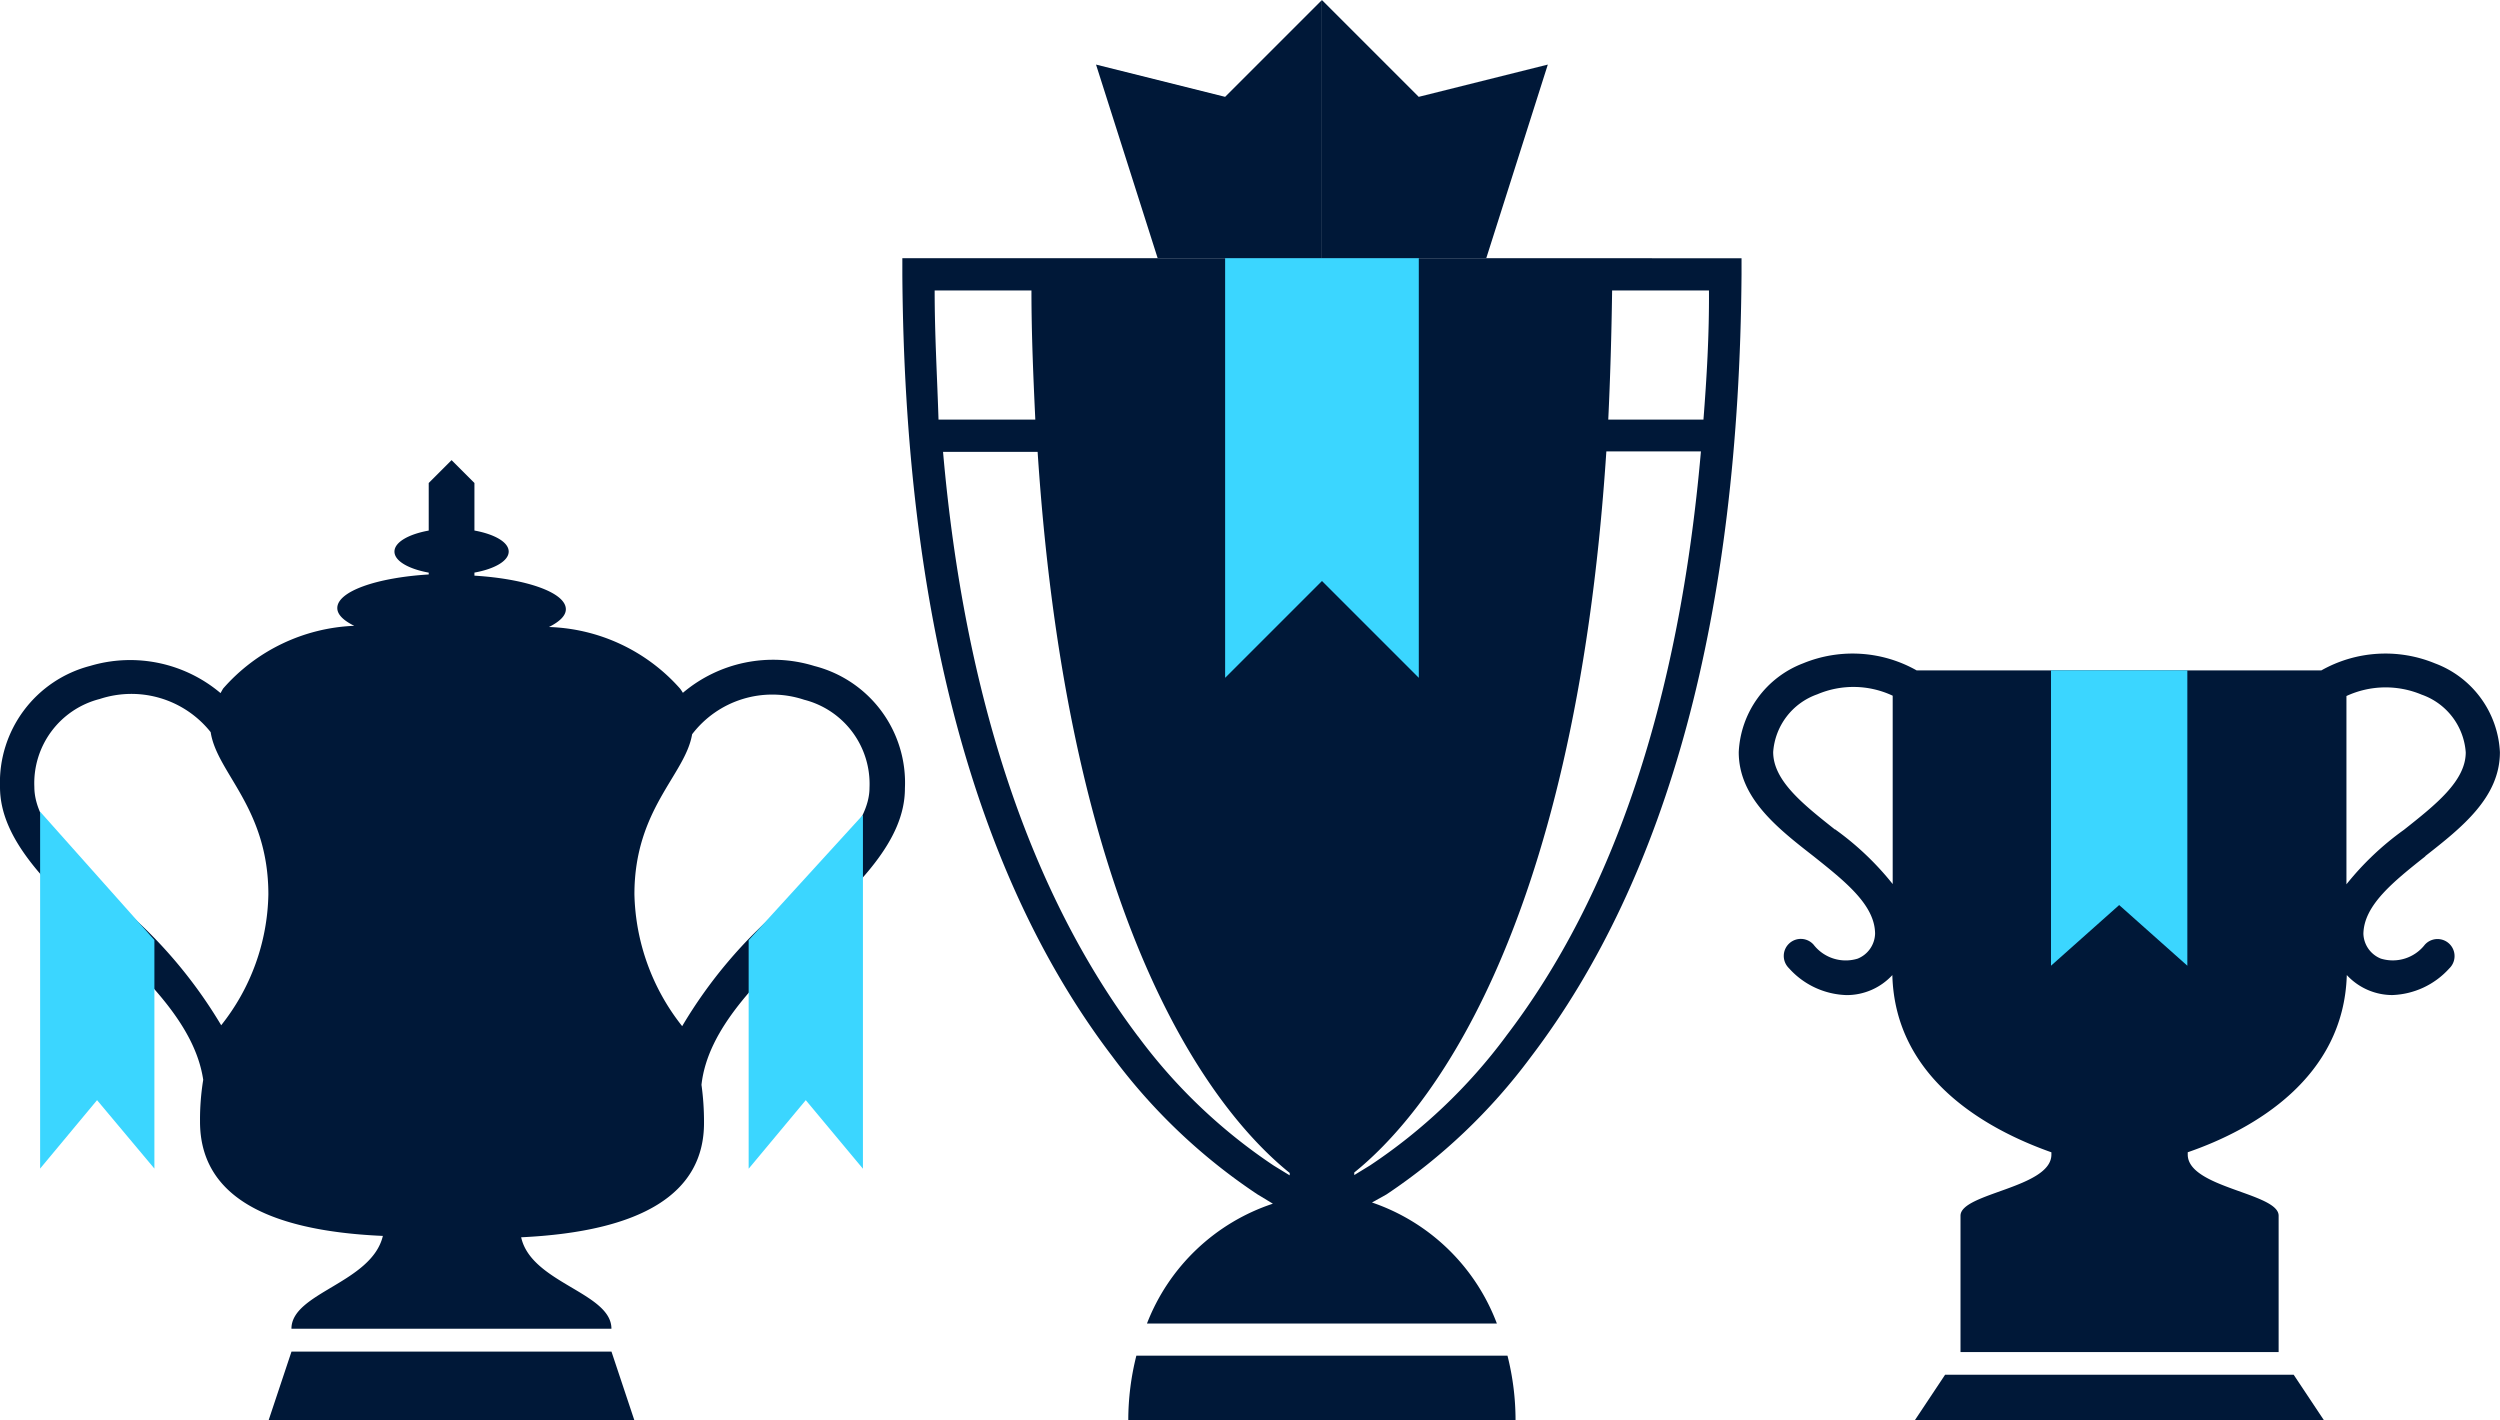
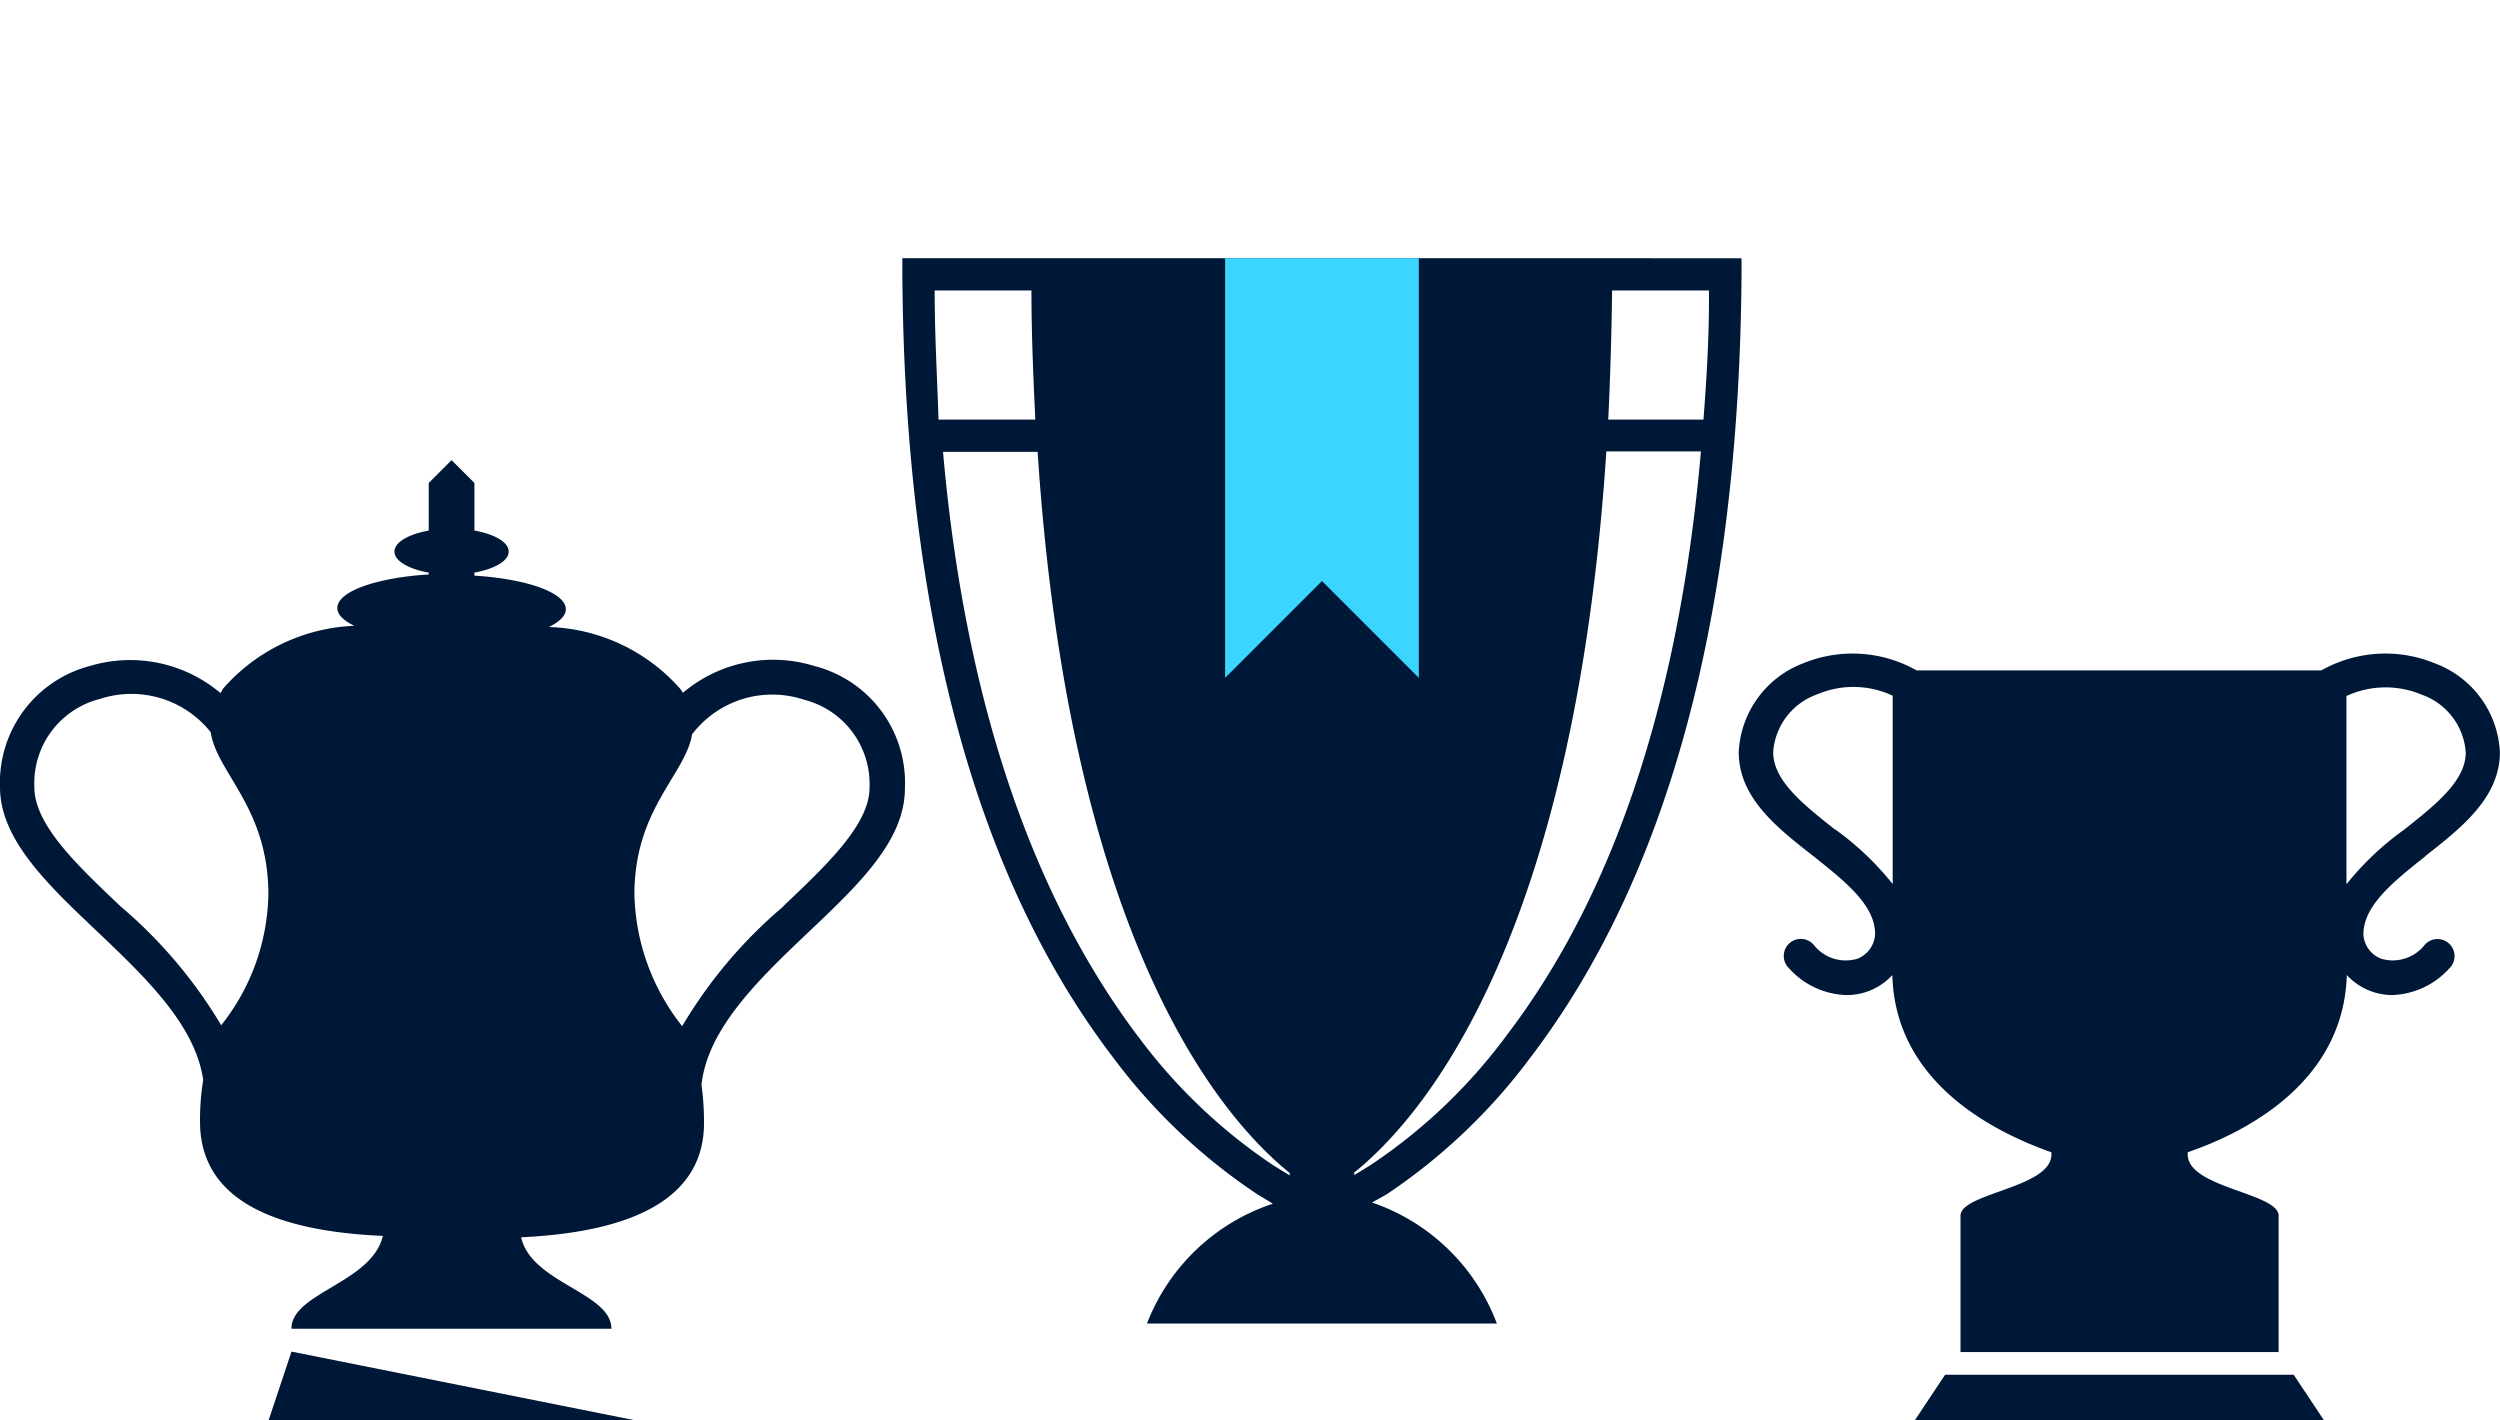
<svg xmlns="http://www.w3.org/2000/svg" id="Icons-Help-Guide-Trophy_Tours-Filled" data-name="Icons-Help-Guide-Trophy+Tours-Filled" width="56.331" height="32" viewBox="0 0 56.331 32">
  <defs>
    <clipPath id="clip-path">
      <rect id="Rectangle_5241" data-name="Rectangle 5241" width="56.331" height="32" fill="#001838" />
    </clipPath>
  </defs>
  <path id="Path_60406" data-name="Path 60406" d="M101.787,72.587l-.681,1.024h9.216l-.681-1.024Z" transform="translate(-57.959 -41.611)" fill="#001838" />
  <g id="Group_5267" data-name="Group 5267">
    <g id="Group_5266" data-name="Group 5266" clip-path="url(#clip-path)">
      <path id="Path_60407" data-name="Path 60407" d="M107.274,39.072c.83-.65,1.684-1.326,1.684-2.345a2.253,2.253,0,0,0-1.464-2,2.934,2.934,0,0,0-2.56.159H95.816a2.934,2.934,0,0,0-2.56-.159,2.253,2.253,0,0,0-1.449,2c0,1.024.855,1.7,1.684,2.345.712.568,1.388,1.1,1.388,1.751a.625.625,0,0,1-.394.558.916.916,0,0,1-.993-.317.384.384,0,1,0-.566.519.19.19,0,0,0,.018.019,1.811,1.811,0,0,0,1.3.6,1.4,1.4,0,0,0,1.024-.451c.061,2.319,2.094,3.466,3.584,3.993v.051c0,.753-2.048.865-2.048,1.378v3.072h7.168V47.172c0-.512-2.048-.625-2.048-1.378v-.051c1.485-.512,3.517-1.674,3.584-3.993a1.4,1.4,0,0,0,1.024.451,1.813,1.813,0,0,0,1.285-.6.384.384,0,0,0-.53-.556l-.018.018a.915.915,0,0,1-.993.317.624.624,0,0,1-.394-.558c.01-.65.686-1.183,1.4-1.751m-13.307-.6c-.717-.568-1.392-1.1-1.392-1.746a1.49,1.49,0,0,1,.993-1.3,2.08,2.08,0,0,1,1.7.031V39.7a6.481,6.481,0,0,0-1.3-1.234M105.5,39.707V35.463a2.1,2.1,0,0,1,1.695-.031,1.49,1.49,0,0,1,.993,1.3c0,.645-.676,1.178-1.393,1.746a6.479,6.479,0,0,0-1.3,1.234" transform="translate(-52.629 -19.78)" fill="#001838" />
-       <path id="Path_60408" data-name="Path 60408" d="M108.3,35.394V42.05l1.536-1.367,1.536,1.367V35.394Z" transform="translate(-62.086 -20.29)" fill="#3bd6ff" />
-       <path id="Path_60409" data-name="Path 60409" d="M59.259,5.818,57.87,1.455l2.909.727L62.961,0V5.818Zm3.7,0V0l2.182,2.182,2.909-.727L66.663,5.818Z" transform="translate(-33.174 0)" fill="#001838" fill-rule="evenodd" />
-       <path id="Path_60410" data-name="Path 60410" d="M68.12,71.578H59.756a5.948,5.948,0,0,0-.182,1.454H68.3a5.948,5.948,0,0,0-.182-1.454" transform="translate(-34.151 -41.032)" fill="#001838" />
      <path id="Path_60411" data-name="Path 60411" d="M63.645,13.634h-16V14c.051,7.636,1.644,13.564,4.727,17.614a13.093,13.093,0,0,0,3.273,3.113l.349.211a4.587,4.587,0,0,0-2.837,2.7h7.884a4.589,4.589,0,0,0-2.814-2.727l.327-.182A13.093,13.093,0,0,0,61.8,31.641C64.91,27.561,66.5,21.634,66.554,14v-.364Zm-15.273.727h2.182c0,1.018.044,1.986.087,2.909H48.46c-.029-.938-.087-1.905-.087-2.909m4.582,16.807c-2.4-3.186-3.906-7.607-4.393-13.171h2.131c.727,11.077,4.16,15.026,5.68,16.248V34.3l-.356-.218a12.258,12.258,0,0,1-3.062-2.916m8.291,0a12.259,12.259,0,0,1-3.062,2.909l-.356.218v-.058c1.52-1.222,4.953-5.171,5.68-16.248h2.131c-.487,5.571-1.957,9.993-4.393,13.178M65.7,17.27H63.551c.044-.923.073-1.891.087-2.909H65.82c.007,1-.051,1.971-.124,2.909" transform="translate(-27.313 -7.816)" fill="#001838" />
      <path id="Path_60412" data-name="Path 60412" d="M64.687,13.634v9.455l2.182-2.182,2.182,2.182V13.634Z" transform="translate(-37.082 -7.816)" fill="#3bd6ff" />
      <path id="Path_60413" data-name="Path 60413" d="M18.338,28.931a3.146,3.146,0,0,0-2.951.608c-.019-.032-.04-.063-.062-.093a4.117,4.117,0,0,0-2.956-1.39c.237-.119.381-.253.381-.4,0-.376-.886-.685-2.06-.757V26.83c.453-.082.772-.262.772-.474s-.319-.391-.772-.474V24.811l-.515-.515-.515.515v1.072c-.453.082-.772.262-.772.474s.319.391.772.474v.041c-1.174.072-2.06.381-2.06.757,0,.149.144.283.382.4a4.143,4.143,0,0,0-2.956,1.416l-.057.1a3.157,3.157,0,0,0-2.936-.613A2.715,2.715,0,0,0,0,31.661c0,1.18,1.061,2.184,2.184,3.25s2.21,2.112,2.395,3.347a5.622,5.622,0,0,0-.072.943q0,2.395,4.12,2.575c-.252,1.061-2.06,1.278-2.06,2.091h7.21c0-.813-1.808-1.03-2.034-2.06,2.724-.129,4.12-.989,4.12-2.575a6.038,6.038,0,0,0-.057-.86c.139-1.267,1.282-2.369,2.4-3.43s2.184-2.06,2.184-3.25a2.715,2.715,0,0,0-2.055-2.761m-13.35,8.1A10.66,10.66,0,0,0,2.716,34.35c-1-.948-1.942-1.844-1.942-2.689a1.958,1.958,0,0,1,1.473-1.983,2.282,2.282,0,0,1,2.5.747c.139.922,1.3,1.7,1.3,3.657a4.872,4.872,0,0,1-1.066,2.951M17.653,34.35a10.616,10.616,0,0,0-2.282,2.7,4.956,4.956,0,0,1-1.076-2.972c0-1.921,1.148-2.694,1.3-3.605a2.271,2.271,0,0,1,2.524-.778,1.957,1.957,0,0,1,1.473,1.983c0,.824-.943,1.72-1.942,2.668" transform="translate(0 -13.928)" fill="#001838" fill-rule="evenodd" />
-       <path id="Path_60414" data-name="Path 60414" d="M14.7,71.366l-.515,1.545h8.24l-.515-1.545Z" transform="translate(-8.132 -40.911)" fill="#001838" fill-rule="evenodd" />
-       <path id="Path_60415" data-name="Path 60415" d="M2.117,50.9,3.4,49.358,4.692,50.9v-5.15L2.117,42.858Z" transform="translate(-1.213 -24.569)" fill="#3bd6ff" />
-       <path id="Path_60416" data-name="Path 60416" d="M39.53,45.85V51l1.287-1.545L42.105,51V43.027Z" transform="translate(-22.661 -24.666)" fill="#3bd6ff" />
+       <path id="Path_60414" data-name="Path 60414" d="M14.7,71.366l-.515,1.545h8.24Z" transform="translate(-8.132 -40.911)" fill="#001838" fill-rule="evenodd" />
    </g>
  </g>
</svg>